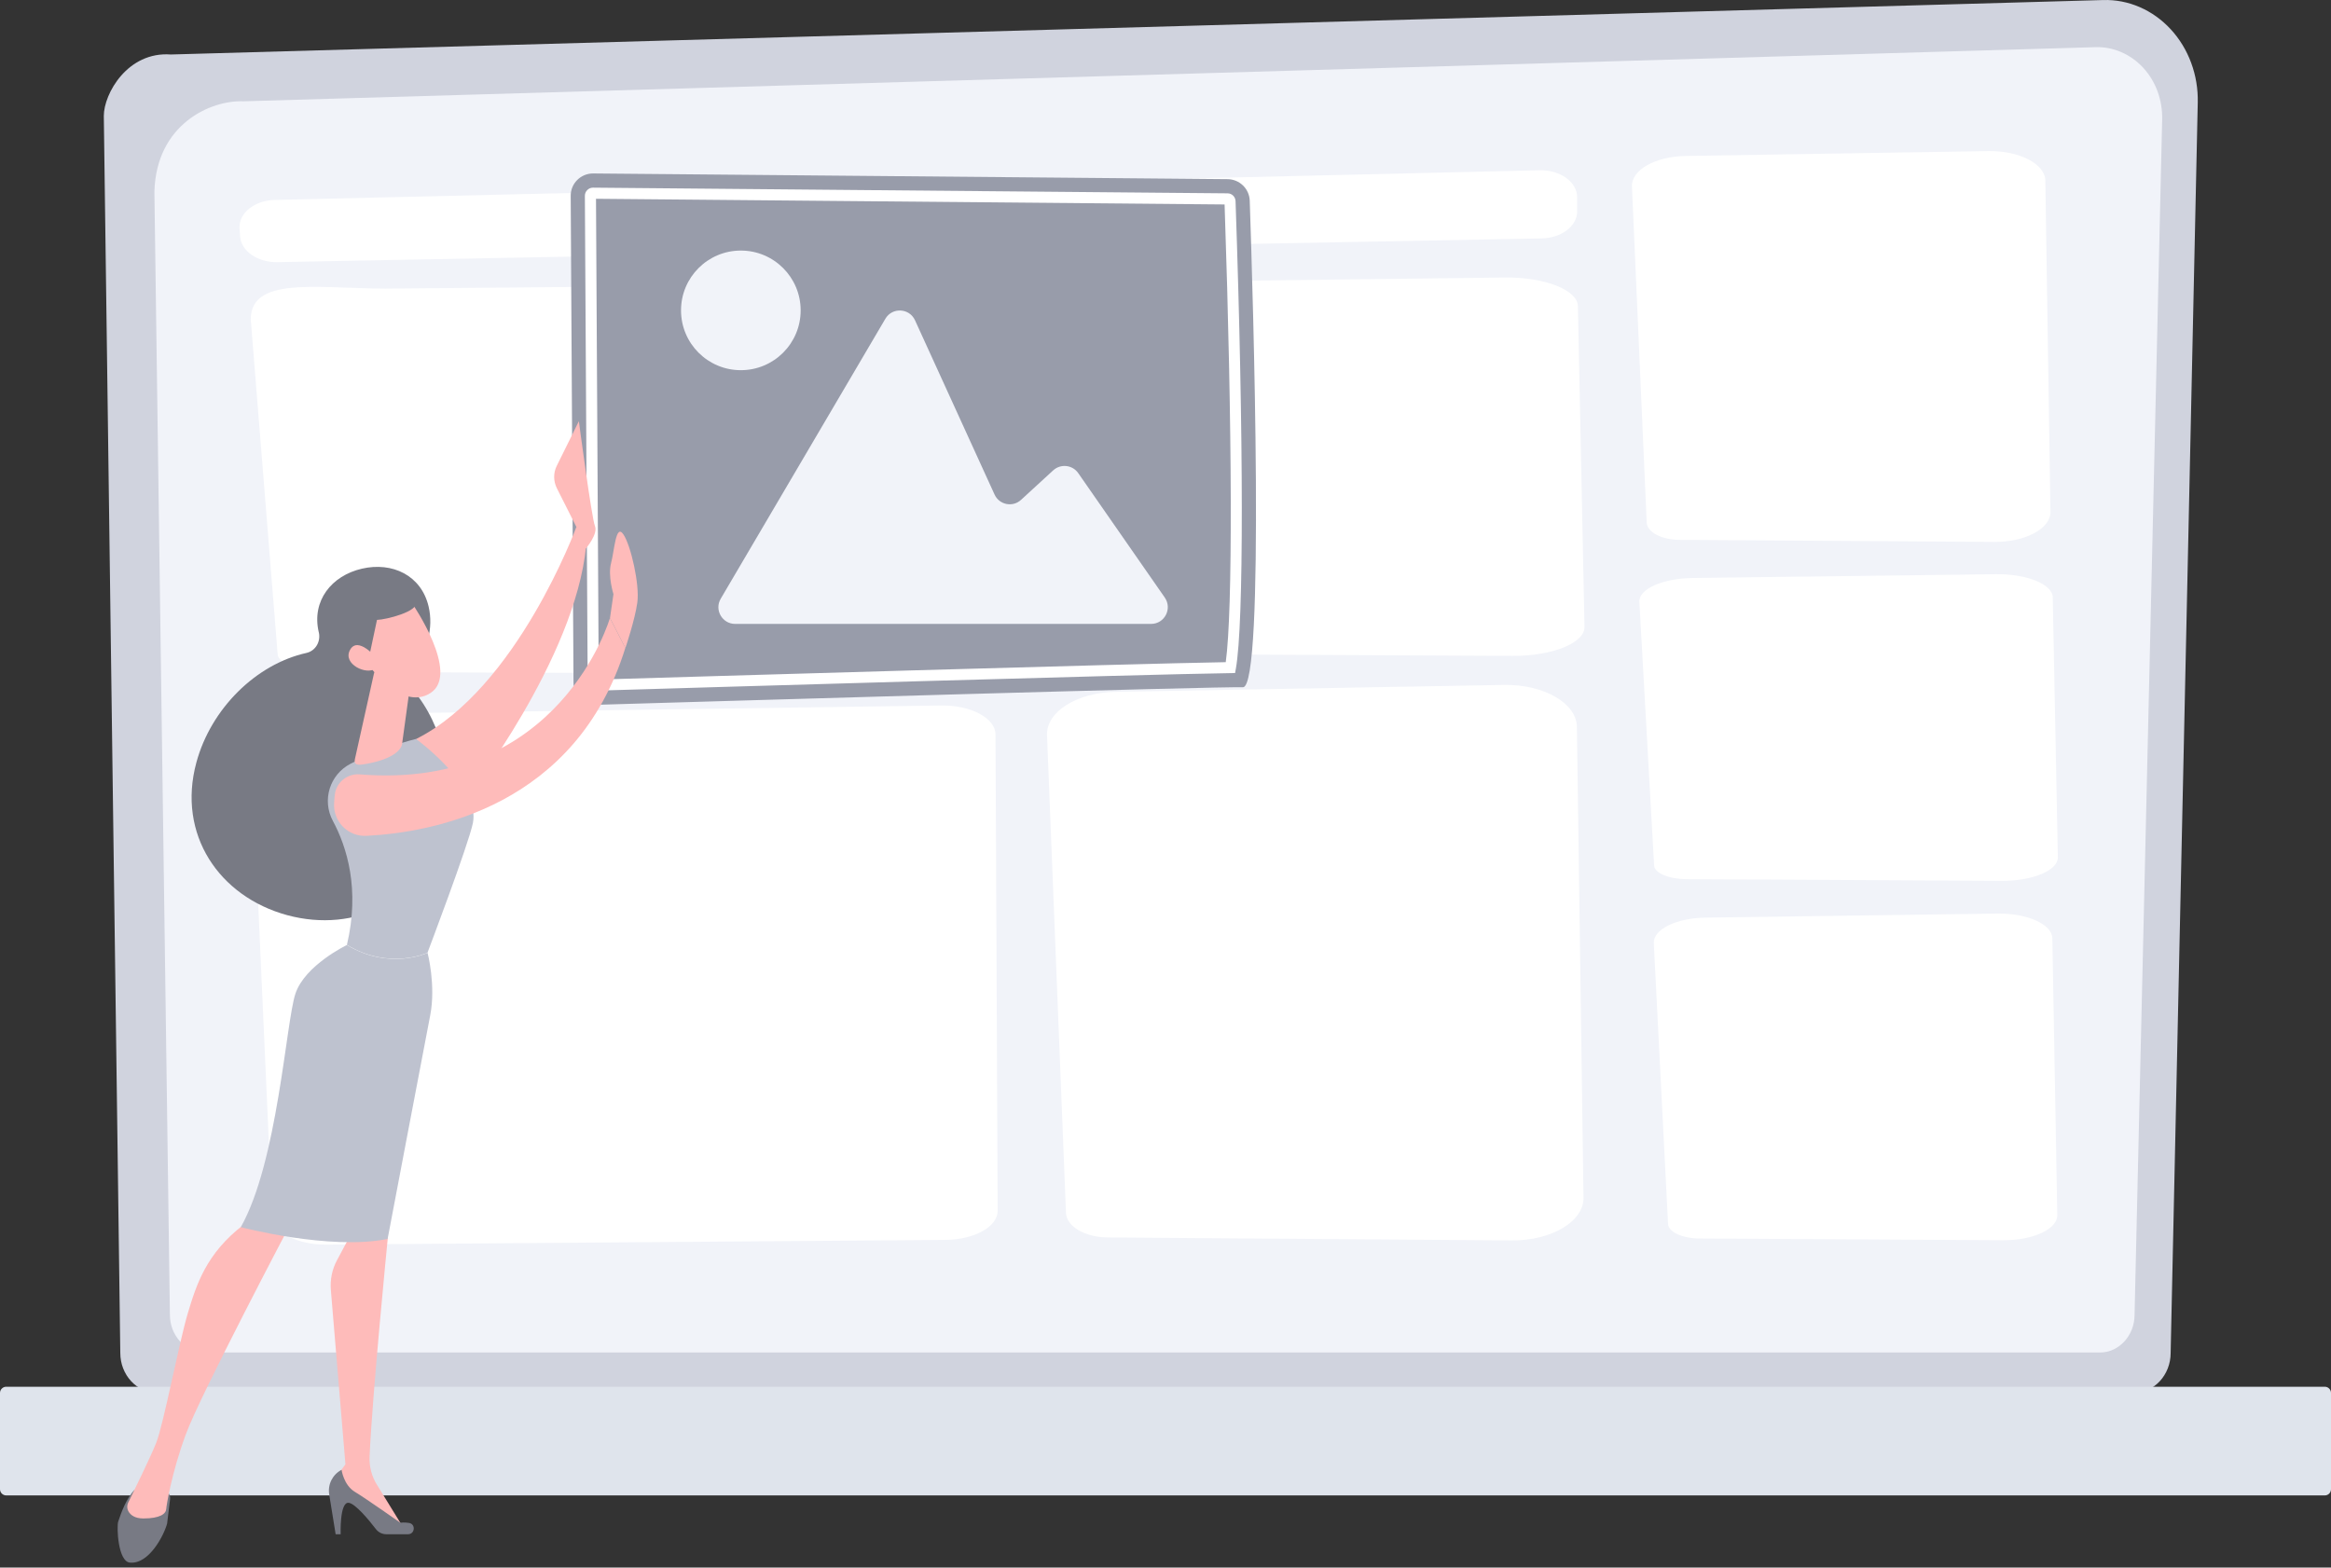
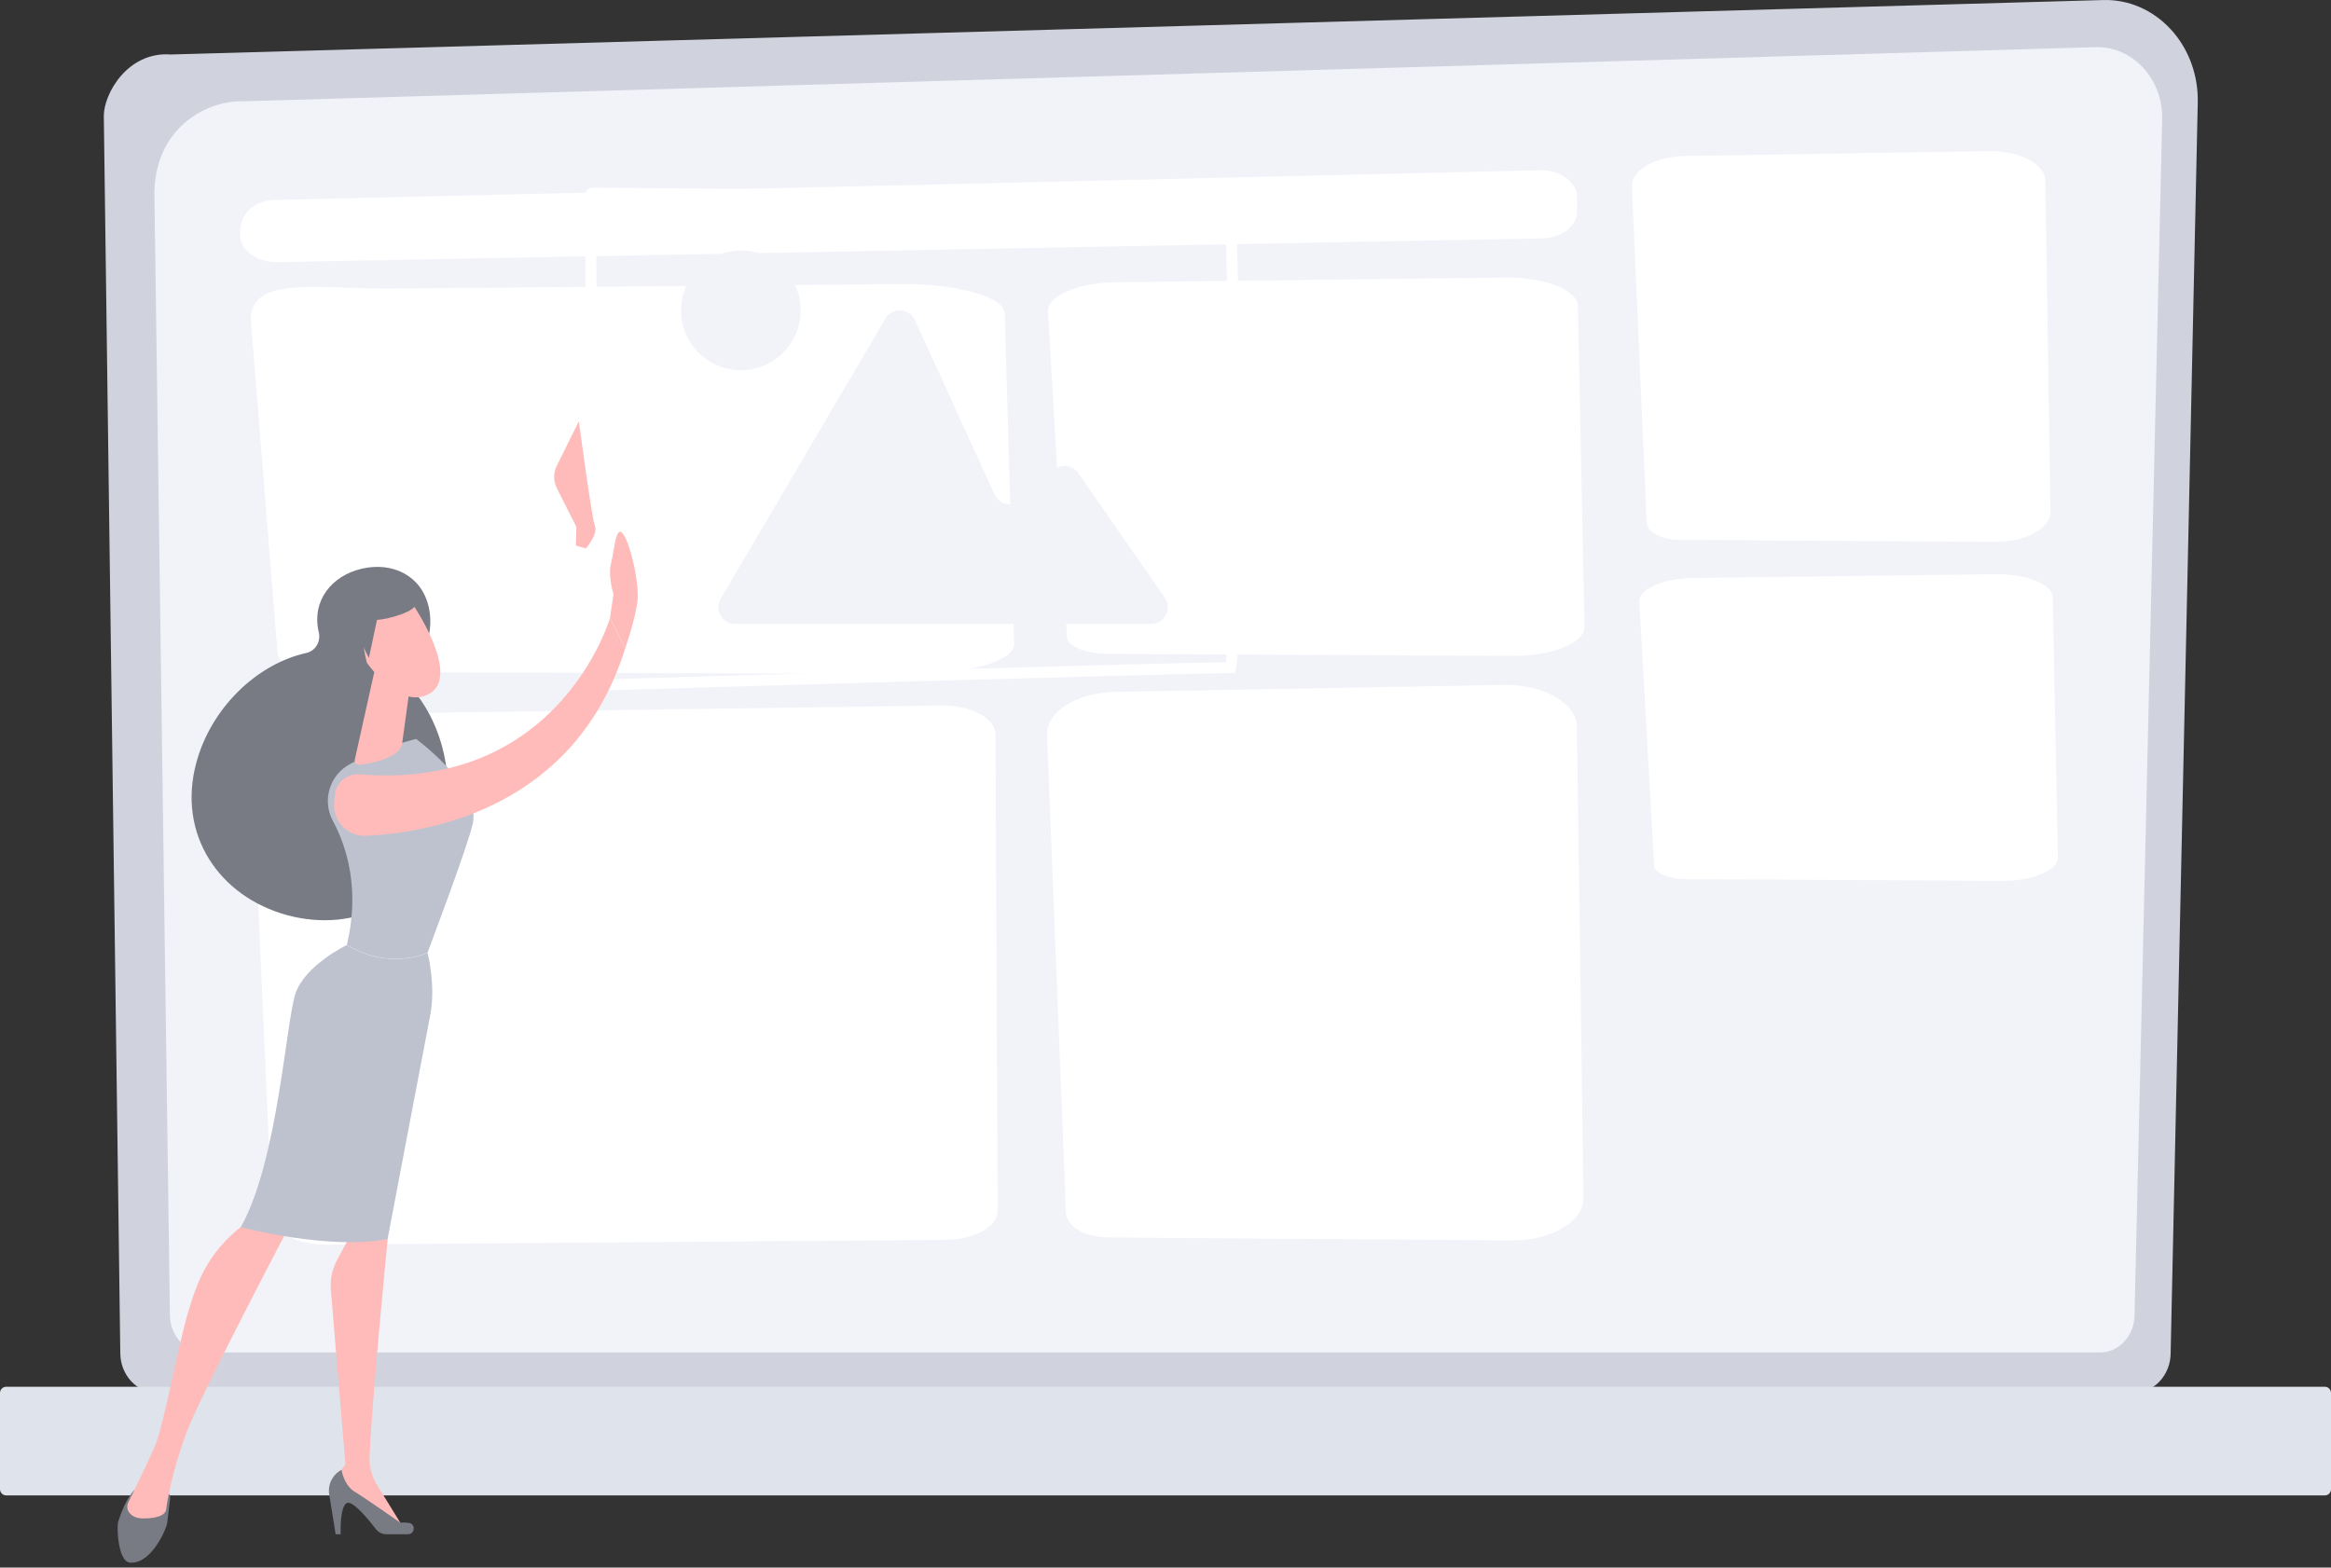
<svg xmlns="http://www.w3.org/2000/svg" width="168" height="113" viewBox="0 0 168 113" fill="none">
  <rect x="0" y="0" width="168" height="113" fill="#333333" stroke="none" />
  <path d="M57.278 20.904L57.111 21.052C57.01 21.141 56.85 21.135 56.761 21.028C56.672 20.927 56.678 20.773 56.779 20.678L56.945 20.529C57.379 20.138 57.806 19.722 58.216 19.3C58.317 19.205 58.471 19.199 58.566 19.294C58.661 19.389 58.667 19.55 58.572 19.645C58.157 20.078 57.723 20.5 57.278 20.904ZM54.54 23.059C54.534 23.065 54.522 23.071 54.516 23.077C53.964 23.457 53.382 23.819 52.8 24.158C52.681 24.229 52.527 24.188 52.462 24.069C52.39 23.95 52.432 23.802 52.551 23.73C53.121 23.398 53.691 23.041 54.231 22.667C54.344 22.59 54.498 22.62 54.576 22.733C54.647 22.84 54.629 22.976 54.54 23.059ZM60.68 17.174C60.591 17.252 60.461 17.263 60.366 17.186C60.253 17.103 60.235 16.949 60.318 16.836C60.716 16.307 61.096 15.755 61.446 15.197C61.518 15.078 61.672 15.048 61.791 15.12C61.91 15.191 61.939 15.345 61.868 15.464C61.506 16.034 61.12 16.592 60.716 17.133C60.698 17.156 60.692 17.168 60.68 17.174ZM49.92 25.589C49.902 25.607 49.878 25.625 49.849 25.631C49.225 25.892 48.59 26.135 47.954 26.349C47.824 26.391 47.681 26.32 47.639 26.195C47.598 26.064 47.663 25.922 47.794 25.88C48.417 25.672 49.047 25.435 49.653 25.179C49.777 25.126 49.926 25.185 49.979 25.31C50.027 25.405 49.997 25.518 49.92 25.589ZM63.388 12.661C63.317 12.726 63.21 12.744 63.115 12.703C62.99 12.643 62.937 12.495 62.996 12.37C63.276 11.776 63.537 11.159 63.774 10.535C63.822 10.404 63.964 10.345 64.095 10.393C64.226 10.44 64.285 10.582 64.237 10.713C64 11.349 63.733 11.972 63.448 12.584C63.436 12.614 63.412 12.637 63.388 12.661ZM44.89 27.139C44.86 27.169 44.819 27.187 44.771 27.198C44.112 27.329 43.441 27.436 42.77 27.519C42.633 27.537 42.509 27.436 42.491 27.305C42.473 27.169 42.574 27.044 42.705 27.026C43.358 26.949 44.023 26.842 44.67 26.712C44.807 26.682 44.937 26.771 44.961 26.907C44.985 26.997 44.949 27.08 44.89 27.139ZM65.14 7.69C65.081 7.744 64.998 7.768 64.915 7.75C64.784 7.72 64.701 7.584 64.73 7.447C64.885 6.806 65.021 6.146 65.128 5.499C65.152 5.363 65.277 5.274 65.413 5.291C65.55 5.315 65.639 5.44 65.621 5.576C65.514 6.241 65.378 6.907 65.217 7.566C65.2 7.619 65.176 7.661 65.14 7.69ZM39.646 27.644C39.605 27.685 39.545 27.709 39.48 27.709C38.809 27.703 38.126 27.674 37.455 27.62C37.318 27.608 37.217 27.489 37.229 27.353C37.241 27.216 37.36 27.115 37.496 27.127C38.156 27.181 38.827 27.21 39.486 27.216C39.623 27.216 39.735 27.329 39.735 27.466C39.729 27.531 39.7 27.596 39.646 27.644ZM34.414 27.08C34.355 27.133 34.278 27.157 34.195 27.139C33.678 27.032 33.156 26.901 32.639 26.765C32.502 26.729 32.366 26.688 32.223 26.646C32.093 26.61 32.015 26.468 32.057 26.337C32.093 26.207 32.235 26.13 32.366 26.171C32.502 26.213 32.633 26.248 32.769 26.284C33.274 26.421 33.785 26.545 34.296 26.652C34.432 26.682 34.515 26.812 34.486 26.949C34.474 27.003 34.45 27.05 34.414 27.08ZM29.39 25.488C29.319 25.553 29.218 25.571 29.123 25.53C28.506 25.262 27.888 24.966 27.294 24.651C27.175 24.585 27.128 24.437 27.193 24.312C27.259 24.194 27.407 24.146 27.526 24.205C28.108 24.514 28.713 24.805 29.319 25.067C29.444 25.12 29.503 25.268 29.45 25.393C29.438 25.435 29.42 25.464 29.39 25.488ZM24.794 22.917C24.711 22.994 24.58 23.006 24.485 22.935C23.933 22.549 23.393 22.133 22.87 21.705C22.763 21.616 22.751 21.462 22.834 21.355C22.923 21.254 23.078 21.236 23.185 21.319C23.695 21.741 24.23 22.145 24.77 22.525C24.883 22.602 24.913 22.756 24.83 22.869C24.818 22.893 24.806 22.905 24.794 22.917Z" fill="#91B3FA" />
-   <path d="M20.802 19.465C20.702 19.554 20.547 19.549 20.458 19.453C20.232 19.21 20.007 18.961 19.787 18.711C19.698 18.61 19.716 18.45 19.811 18.361C19.912 18.272 20.072 18.284 20.161 18.384C20.375 18.634 20.601 18.877 20.82 19.115C20.909 19.21 20.904 19.37 20.802 19.465Z" fill="#91B3FA" />
  <path d="M73.36 3.227C73.295 3.186 73.259 3.114 73.271 3.031C73.289 2.93 73.39 2.859 73.49 2.877C73.989 2.966 74.5 3.031 74.999 3.079C75.1 3.091 75.177 3.18 75.171 3.281C75.159 3.382 75.07 3.459 74.969 3.453C74.459 3.405 73.936 3.34 73.425 3.245C73.401 3.251 73.378 3.239 73.36 3.227ZM77.386 3.482C77.333 3.453 77.297 3.393 77.297 3.328C77.291 3.221 77.374 3.138 77.475 3.132C77.98 3.108 78.491 3.061 78.99 2.99C79.091 2.978 79.186 3.049 79.203 3.15C79.215 3.251 79.144 3.346 79.043 3.364C78.532 3.435 78.01 3.482 77.493 3.506C77.457 3.512 77.416 3.5 77.386 3.482ZM81.365 2.829C81.323 2.805 81.294 2.77 81.282 2.722C81.252 2.621 81.311 2.52 81.412 2.491C81.899 2.354 82.386 2.194 82.862 2.016C82.957 1.98 83.069 2.028 83.105 2.128C83.141 2.224 83.093 2.336 82.992 2.372C82.505 2.556 82.012 2.716 81.513 2.859C81.46 2.865 81.407 2.853 81.365 2.829Z" fill="#91B3FA" />
  <path d="M156.443 97.531C156.443 99.11 155.255 100.399 153.806 100.399H11.306C9.857 100.399 8.67 99.11 8.67 97.531L7.482 8.352C7.482 6.772 9.186 3.696 12.316 3.928L151.585 0.003C153.403 -0.051 155.16 0.715 156.449 2.111C157.738 3.506 158.444 5.419 158.397 7.396L156.443 97.531Z" fill="#D0D3DE" />
  <path d="M153.842 94.782C153.842 96.272 152.72 97.496 151.348 97.496H14.739C13.367 97.496 12.245 96.272 12.245 94.782L11.128 13.822C11.259 8.953 15.184 7.201 17.56 7.302C17.56 7.302 126.412 4.119 151.039 3.4C152.316 3.364 153.551 3.899 154.46 4.879C155.369 5.859 155.861 7.207 155.832 8.596L153.842 94.782Z" fill="#F1F3F9" />
  <path d="M167.555 107.798H0.445C0.202 107.798 0 107.596 0 107.352V100.41C0 100.167 0.202 99.965 0.445 99.965H167.555C167.798 99.965 168 100.167 168 100.41V107.352C168 107.596 167.804 107.798 167.555 107.798Z" fill="#DFE4EC" />
-   <path d="M19.812 14.412L110.962 12.274C112.447 12.239 113.67 13.124 113.67 14.222V15.238C113.67 16.295 112.536 17.156 111.11 17.186L19.996 18.896C18.571 18.926 17.377 18.1 17.306 17.043L17.264 16.455C17.199 15.363 18.345 14.442 19.812 14.412Z" fill="white" />
+   <path d="M19.812 14.412L110.962 12.274C112.447 12.239 113.67 13.124 113.67 14.222V15.238C113.67 16.295 112.536 17.156 111.11 17.186L19.996 18.896C18.571 18.926 17.377 18.1 17.306 17.043C17.199 15.363 18.345 14.442 19.812 14.412Z" fill="white" />
  <path d="M18.095 53.654L19.615 87.675C19.668 88.821 21.396 89.73 23.499 89.718L68.126 89.379C70.223 89.362 71.909 88.429 71.903 87.283L71.749 52.941C71.743 51.765 69.968 50.821 67.818 50.856L21.83 51.51C19.716 51.539 18.047 52.495 18.095 53.654Z" fill="white" />
  <path d="M80.485 20.343L108.461 20.005C111.324 19.969 113.699 20.902 113.723 22.066L114.198 45.184C114.222 46.348 111.888 47.292 109.026 47.28L79.903 47.138C78.264 47.132 76.934 46.597 76.898 45.926L75.532 22.475C75.461 21.323 77.676 20.373 80.485 20.343Z" fill="white" />
  <path d="M28.726 20.798L64.927 20.477C69.001 20.442 72.38 21.398 72.415 22.604L73.092 46.429C73.128 47.628 69.808 48.602 65.735 48.59L24.29 48.442C21.956 48.436 20.068 47.884 20.014 47.195L18.072 23.025C18.066 19.694 23.577 20.929 28.726 20.798Z" fill="white" />
  <path d="M80.414 49.871L108.39 49.373C111.252 49.319 113.628 50.685 113.651 52.395L114.126 86.34C114.15 88.05 111.816 89.44 108.954 89.416L79.832 89.202C78.193 89.19 76.862 88.406 76.827 87.427L75.461 52.995C75.396 51.315 77.605 49.919 80.414 49.871Z" fill="white" />
  <path d="M121.484 11.242L143.308 10.892C145.541 10.856 147.394 11.818 147.412 13.018L147.78 36.896C147.798 38.102 145.981 39.076 143.748 39.064L121.027 38.915C119.75 38.909 118.711 38.357 118.681 37.668L117.618 13.445C117.565 12.257 119.293 11.278 121.484 11.242Z" fill="white" />
  <path d="M122.019 41.665L143.843 41.392C146.076 41.362 147.928 42.116 147.946 43.06L148.314 61.796C148.332 62.74 146.515 63.506 144.282 63.495L121.562 63.376C120.285 63.37 119.245 62.936 119.216 62.396L118.153 43.387C118.105 42.46 119.827 41.688 122.019 41.665Z" fill="white" />
-   <path d="M122.922 66.147L143.962 65.856C146.118 65.827 147.899 66.628 147.917 67.638L148.273 87.591C148.291 88.595 146.539 89.414 144.383 89.402L122.482 89.278C121.253 89.272 120.249 88.808 120.22 88.233L119.192 67.988C119.145 66.996 120.808 66.177 122.922 66.147Z" fill="white" />
-   <path d="M88.48 12.914L42.753 12.504C41.856 12.498 41.126 13.223 41.132 14.119L41.334 49.21C41.34 50.112 42.082 50.831 42.985 50.807C51.251 50.564 87.963 49.471 89.578 49.542C91.181 49.608 90.308 21.424 90.071 14.464C90.041 13.608 89.341 12.926 88.48 12.914Z" fill="#989CAA" />
  <path d="M42.943 49.788C42.622 49.788 42.361 49.526 42.355 49.206L42.153 14.115C42.153 13.961 42.212 13.812 42.325 13.7C42.438 13.587 42.58 13.527 42.741 13.527L88.473 13.937C88.788 13.937 89.037 14.187 89.049 14.501C89.643 31.717 89.649 44.942 89.073 48.19L89.013 48.517L88.687 48.523C82.594 48.606 49.523 49.592 42.955 49.788H42.943ZM42.955 14.329L43.151 48.986C50.075 48.778 81.579 47.846 88.342 47.733C88.853 44.051 88.823 31.23 88.259 14.739L42.955 14.329Z" fill="white" />
  <path d="M82.961 44.975H52.984C52.051 44.975 51.469 43.959 51.945 43.157L63.81 22.978C64.303 22.135 65.544 22.2 65.948 23.091L71.678 35.645C72.017 36.393 72.985 36.589 73.59 36.031L75.906 33.905C76.447 33.412 77.296 33.507 77.712 34.107L83.947 43.074C84.505 43.876 83.935 44.975 82.961 44.975Z" fill="#F1F3F9" />
  <path d="M53.394 26.685C55.775 26.685 57.705 24.755 57.705 22.374C57.705 19.993 55.775 18.062 53.394 18.062C51.013 18.062 49.083 19.993 49.083 22.374C49.083 24.755 51.013 26.685 53.394 26.685Z" fill="#F1F3F9" />
  <path d="M14.153 54.966C15.204 51.077 18.458 47.876 22.081 47.068C22.746 46.92 23.132 46.243 22.977 45.578C22.977 45.572 22.977 45.566 22.971 45.566C22.449 43.303 23.898 41.498 26.083 40.993C28.269 40.488 30.365 41.468 30.893 43.731C31.25 45.257 30.793 46.979 29.789 48.09C29.373 48.547 29.343 49.23 29.741 49.705C31.951 52.294 32.847 56.237 31.891 59.77C30.484 64.973 25.596 67.295 20.697 65.97C15.804 64.634 12.745 60.163 14.153 54.966Z" fill="#787A84" />
  <path d="M41.5 39.33L41.542 37.988L40.135 35.197C39.879 34.687 39.873 34.087 40.129 33.576L41.72 30.363C41.72 30.363 42.641 37.341 42.878 37.917C43.121 38.499 42.225 39.538 42.225 39.538L41.5 39.33Z" fill="#FEBBBA" />
-   <path d="M41.542 37.98C41.542 37.98 37.266 49.632 29.986 53.272C29.986 53.272 32.409 57.227 33.674 57.465C33.674 57.465 41.453 47.512 42.243 39.352L41.542 37.98Z" fill="#FEBBBA" />
  <path d="M12.259 108.056L12.045 109.826C11.82 110.663 10.739 112.783 9.355 112.64C8.5 112.557 8.399 110.063 8.518 109.689C8.738 109.006 9.13 107.985 9.706 107.379H11.665C12.022 107.379 12.301 107.7 12.259 108.056Z" fill="#787A84" />
  <path d="M27.61 87.359L27.943 89.307C27.943 89.307 26.832 100.525 26.636 105.015C26.607 105.715 26.785 106.416 27.159 107.016L29.083 110.145L24.19 107.259L24.095 106.659L24.896 105.555L23.845 92.983C23.786 92.247 23.934 91.504 24.285 90.851L25.3 88.951L27.61 87.359Z" fill="#FEBBBA" />
  <path d="M29.404 110.597H27.842C27.551 110.597 27.272 110.46 27.094 110.229C26.607 109.593 25.597 108.364 25.116 108.329C24.469 108.287 24.552 110.597 24.552 110.597H24.19L23.727 107.729C23.608 107.004 23.97 106.292 24.617 105.953C24.617 105.953 24.766 107.052 25.573 107.539C26.381 108.026 28.851 109.766 28.851 109.766C28.851 109.766 29.154 109.724 29.487 109.783C29.974 109.867 29.909 110.597 29.404 110.597Z" fill="#787A84" />
  <path d="M20.905 88.288C20.905 88.288 14.415 100.599 13.387 103.408C12.354 106.217 11.992 108.563 11.98 108.782C11.956 109.127 11.529 109.459 10.335 109.459C9.723 109.459 9.42 109.216 9.272 108.972C9.147 108.77 9.141 108.515 9.248 108.301C9.622 107.541 10.816 105.112 11.255 104.014C11.784 102.701 12.912 96.739 13.536 94.666C14.159 92.594 14.86 90.349 17.568 88.277C17.568 88.288 19.421 86.471 20.905 88.288Z" fill="#FEBBBA" />
  <path d="M25.003 68.112C25.953 64.086 24.997 61.051 23.993 59.18C23.191 57.69 23.755 55.843 25.258 55.059C27.604 53.836 29.985 53.266 29.985 53.266C29.985 53.266 34.635 56.668 34.083 59.329C33.762 60.891 30.81 68.676 30.81 68.676C30.81 68.676 28.096 69.971 25.003 68.112Z" fill="#BEC2CF" />
  <path d="M21.291 71.631C21.974 69.576 25.002 68.121 25.002 68.121C28.09 69.98 30.816 68.685 30.816 68.685C30.816 68.685 31.428 71.019 31.006 73.193C30.584 75.36 27.936 89.31 27.936 89.31C23.767 90.153 17.354 88.46 17.354 88.46C20.014 83.745 20.608 73.68 21.291 71.631Z" fill="#BEC2CF" />
  <path d="M26.944 48.588L25.584 54.699C25.454 55.239 25.947 55.15 26.487 55.049C27.378 54.883 28.53 54.532 28.91 53.843C28.951 53.772 28.969 53.695 28.981 53.612L29.563 49.372C29.61 49.033 29.426 48.707 29.118 48.57L27.989 48.071C27.562 47.875 27.057 48.125 26.944 48.588Z" fill="#FEBBBA" />
  <path d="M43.958 44.551C43.958 44.551 40.377 56.992 25.929 55.822C25.002 55.745 24.195 56.434 24.123 57.354L24.082 57.853C23.975 59.189 25.068 60.323 26.41 60.252C31.214 60.009 41.529 58.12 45.069 46.706L43.958 44.551Z" fill="#FEBBBA" />
  <path d="M45.074 46.712C45.074 46.712 45.763 44.687 45.935 43.422C46.108 42.157 45.472 39.312 44.926 38.517C44.38 37.715 44.285 39.675 44.041 40.595C43.798 41.516 44.213 42.828 44.213 42.828L43.964 44.55L45.074 46.712Z" fill="#FEBBBA" />
  <path d="M29.735 43.541C29.735 43.541 33.174 48.553 31.036 49.949C28.898 51.344 26.445 47.781 26.445 47.781C26.445 47.781 25.673 45.055 26.552 44.159C27.431 43.262 29.735 43.541 29.735 43.541Z" fill="#FEBBBA" />
  <path d="M28.292 42.328C28.292 42.328 29.789 42.714 29.985 43.397C30.181 44.08 27.829 44.668 27.17 44.686L26.588 47.423C26.588 47.423 25.074 44.811 25.721 43.332C26.374 41.847 28.292 42.328 28.292 42.328Z" fill="#787A84" />
-   <path d="M27.14 47.436C27.14 47.436 25.792 45.815 25.228 46.848C24.664 47.876 26.434 48.689 27.057 48.19L27.14 47.436Z" fill="#FEBBBA" />
</svg>